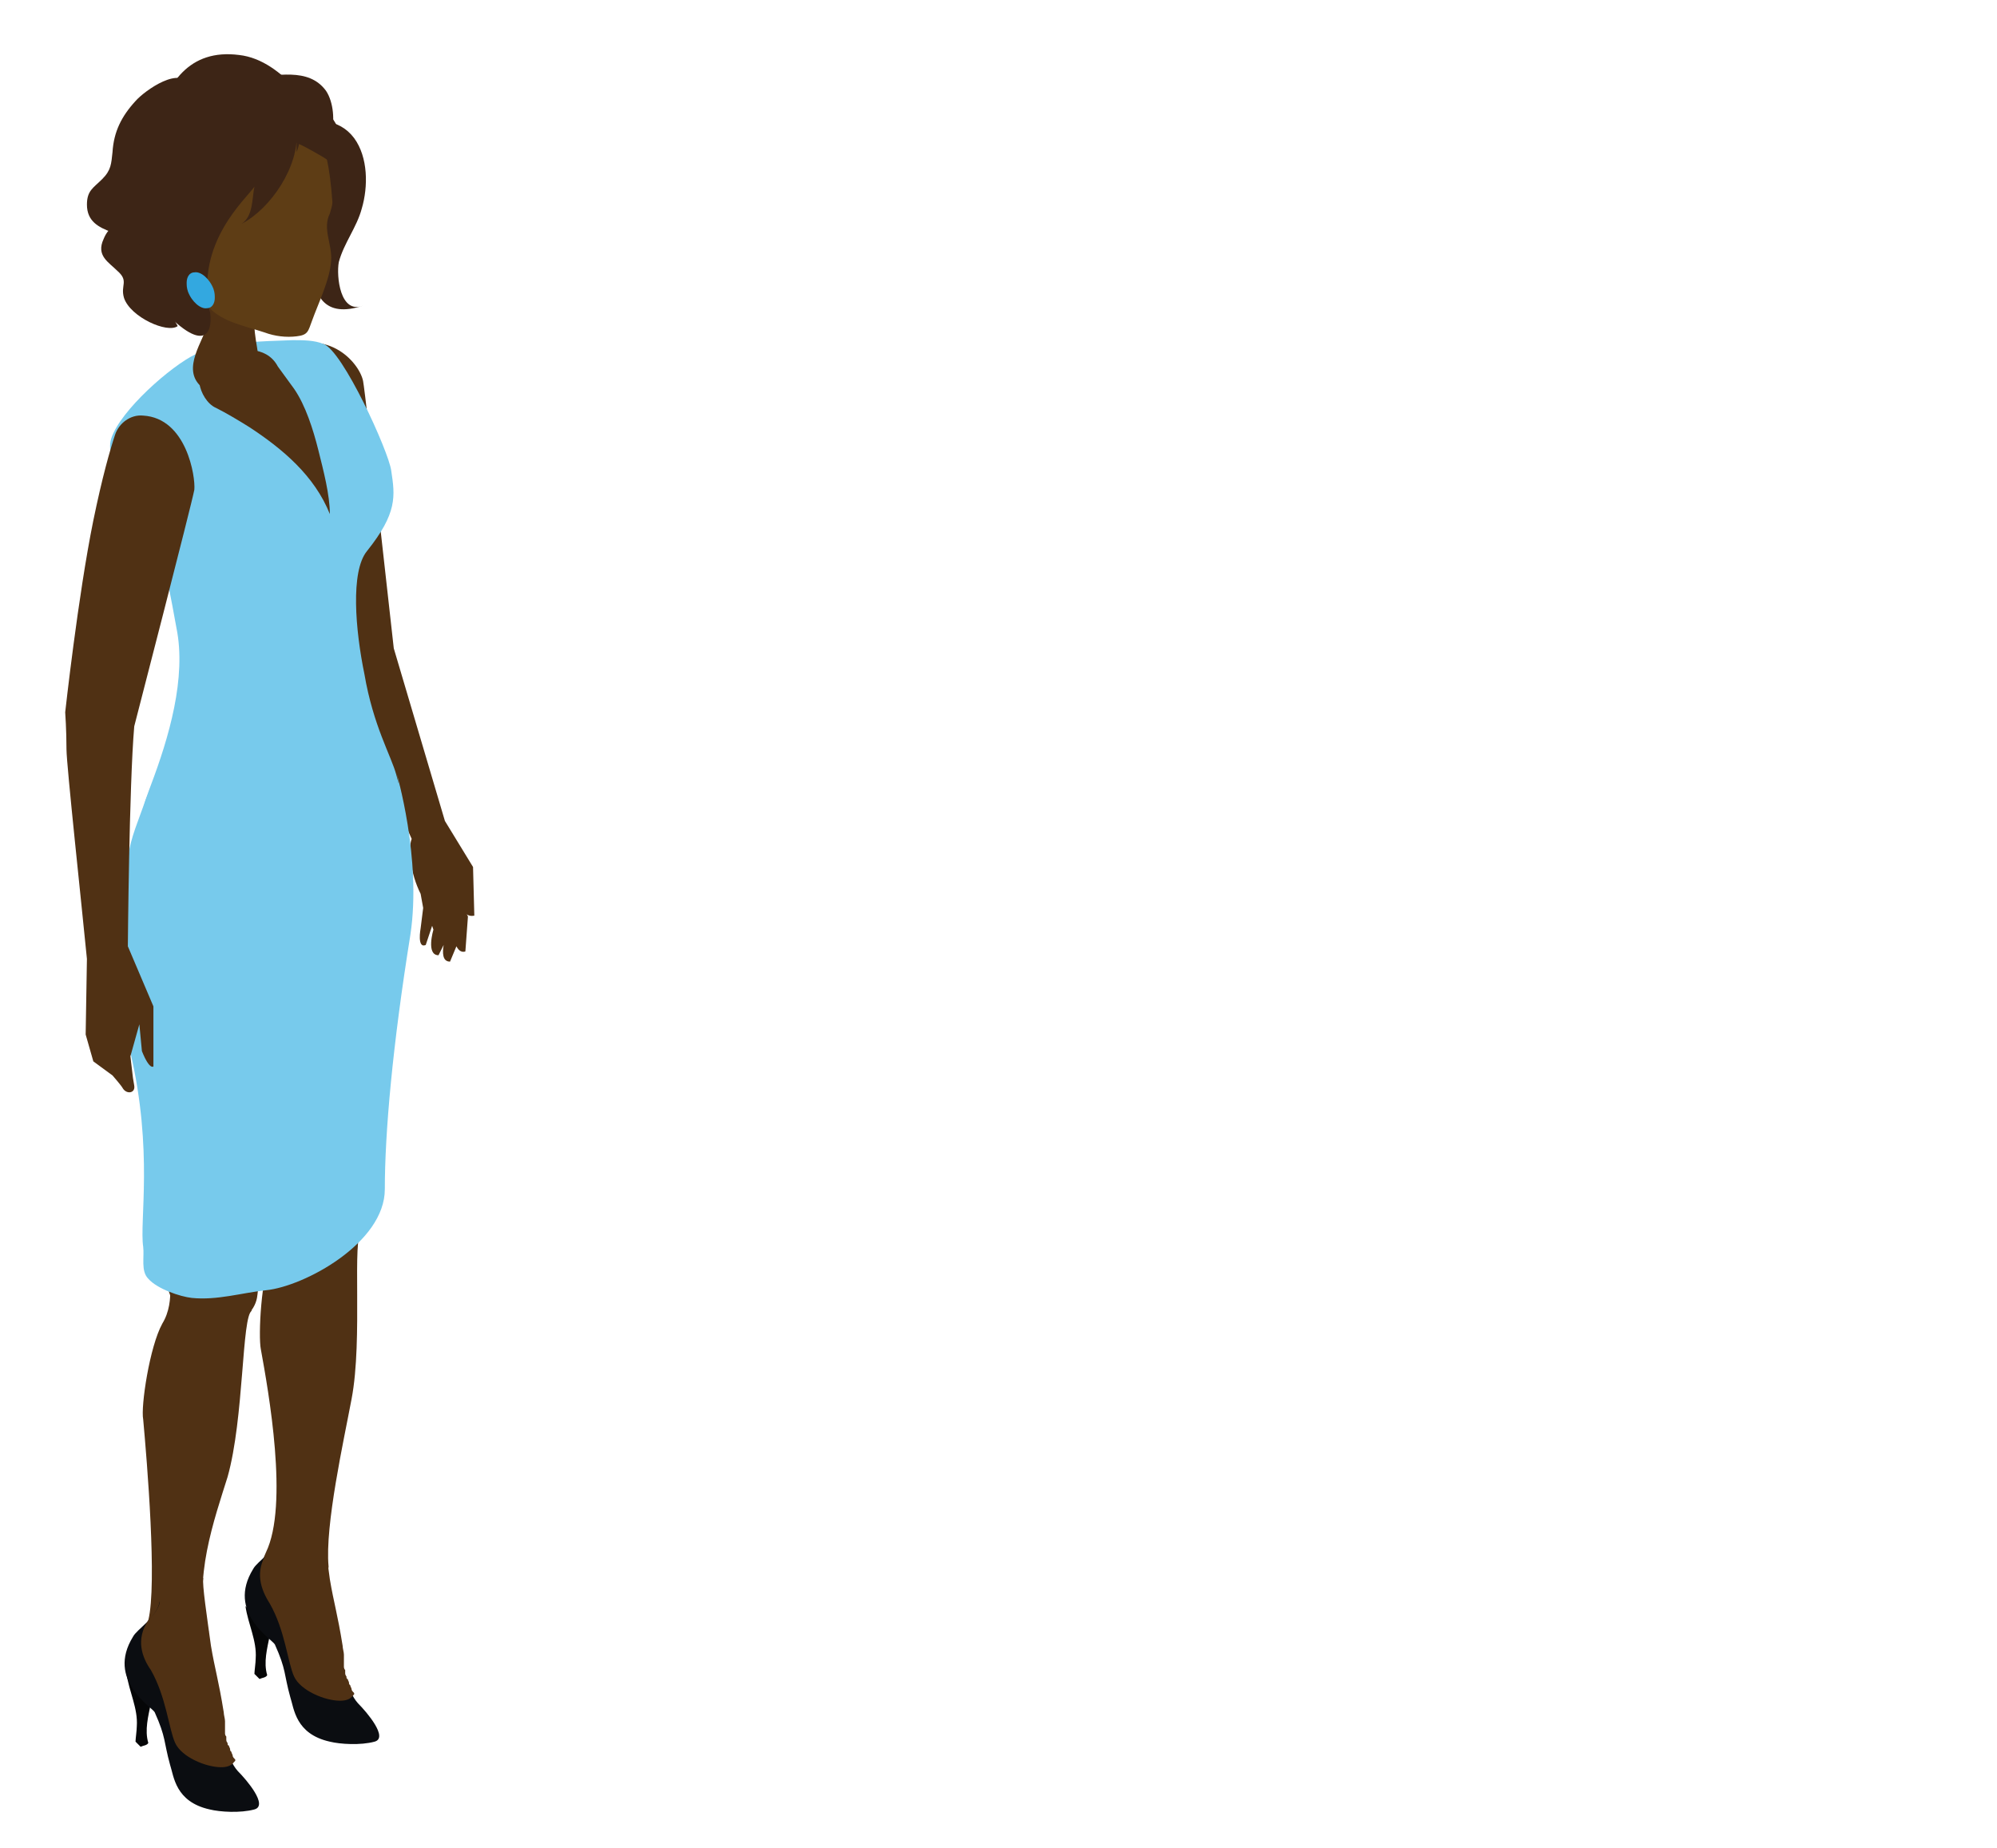
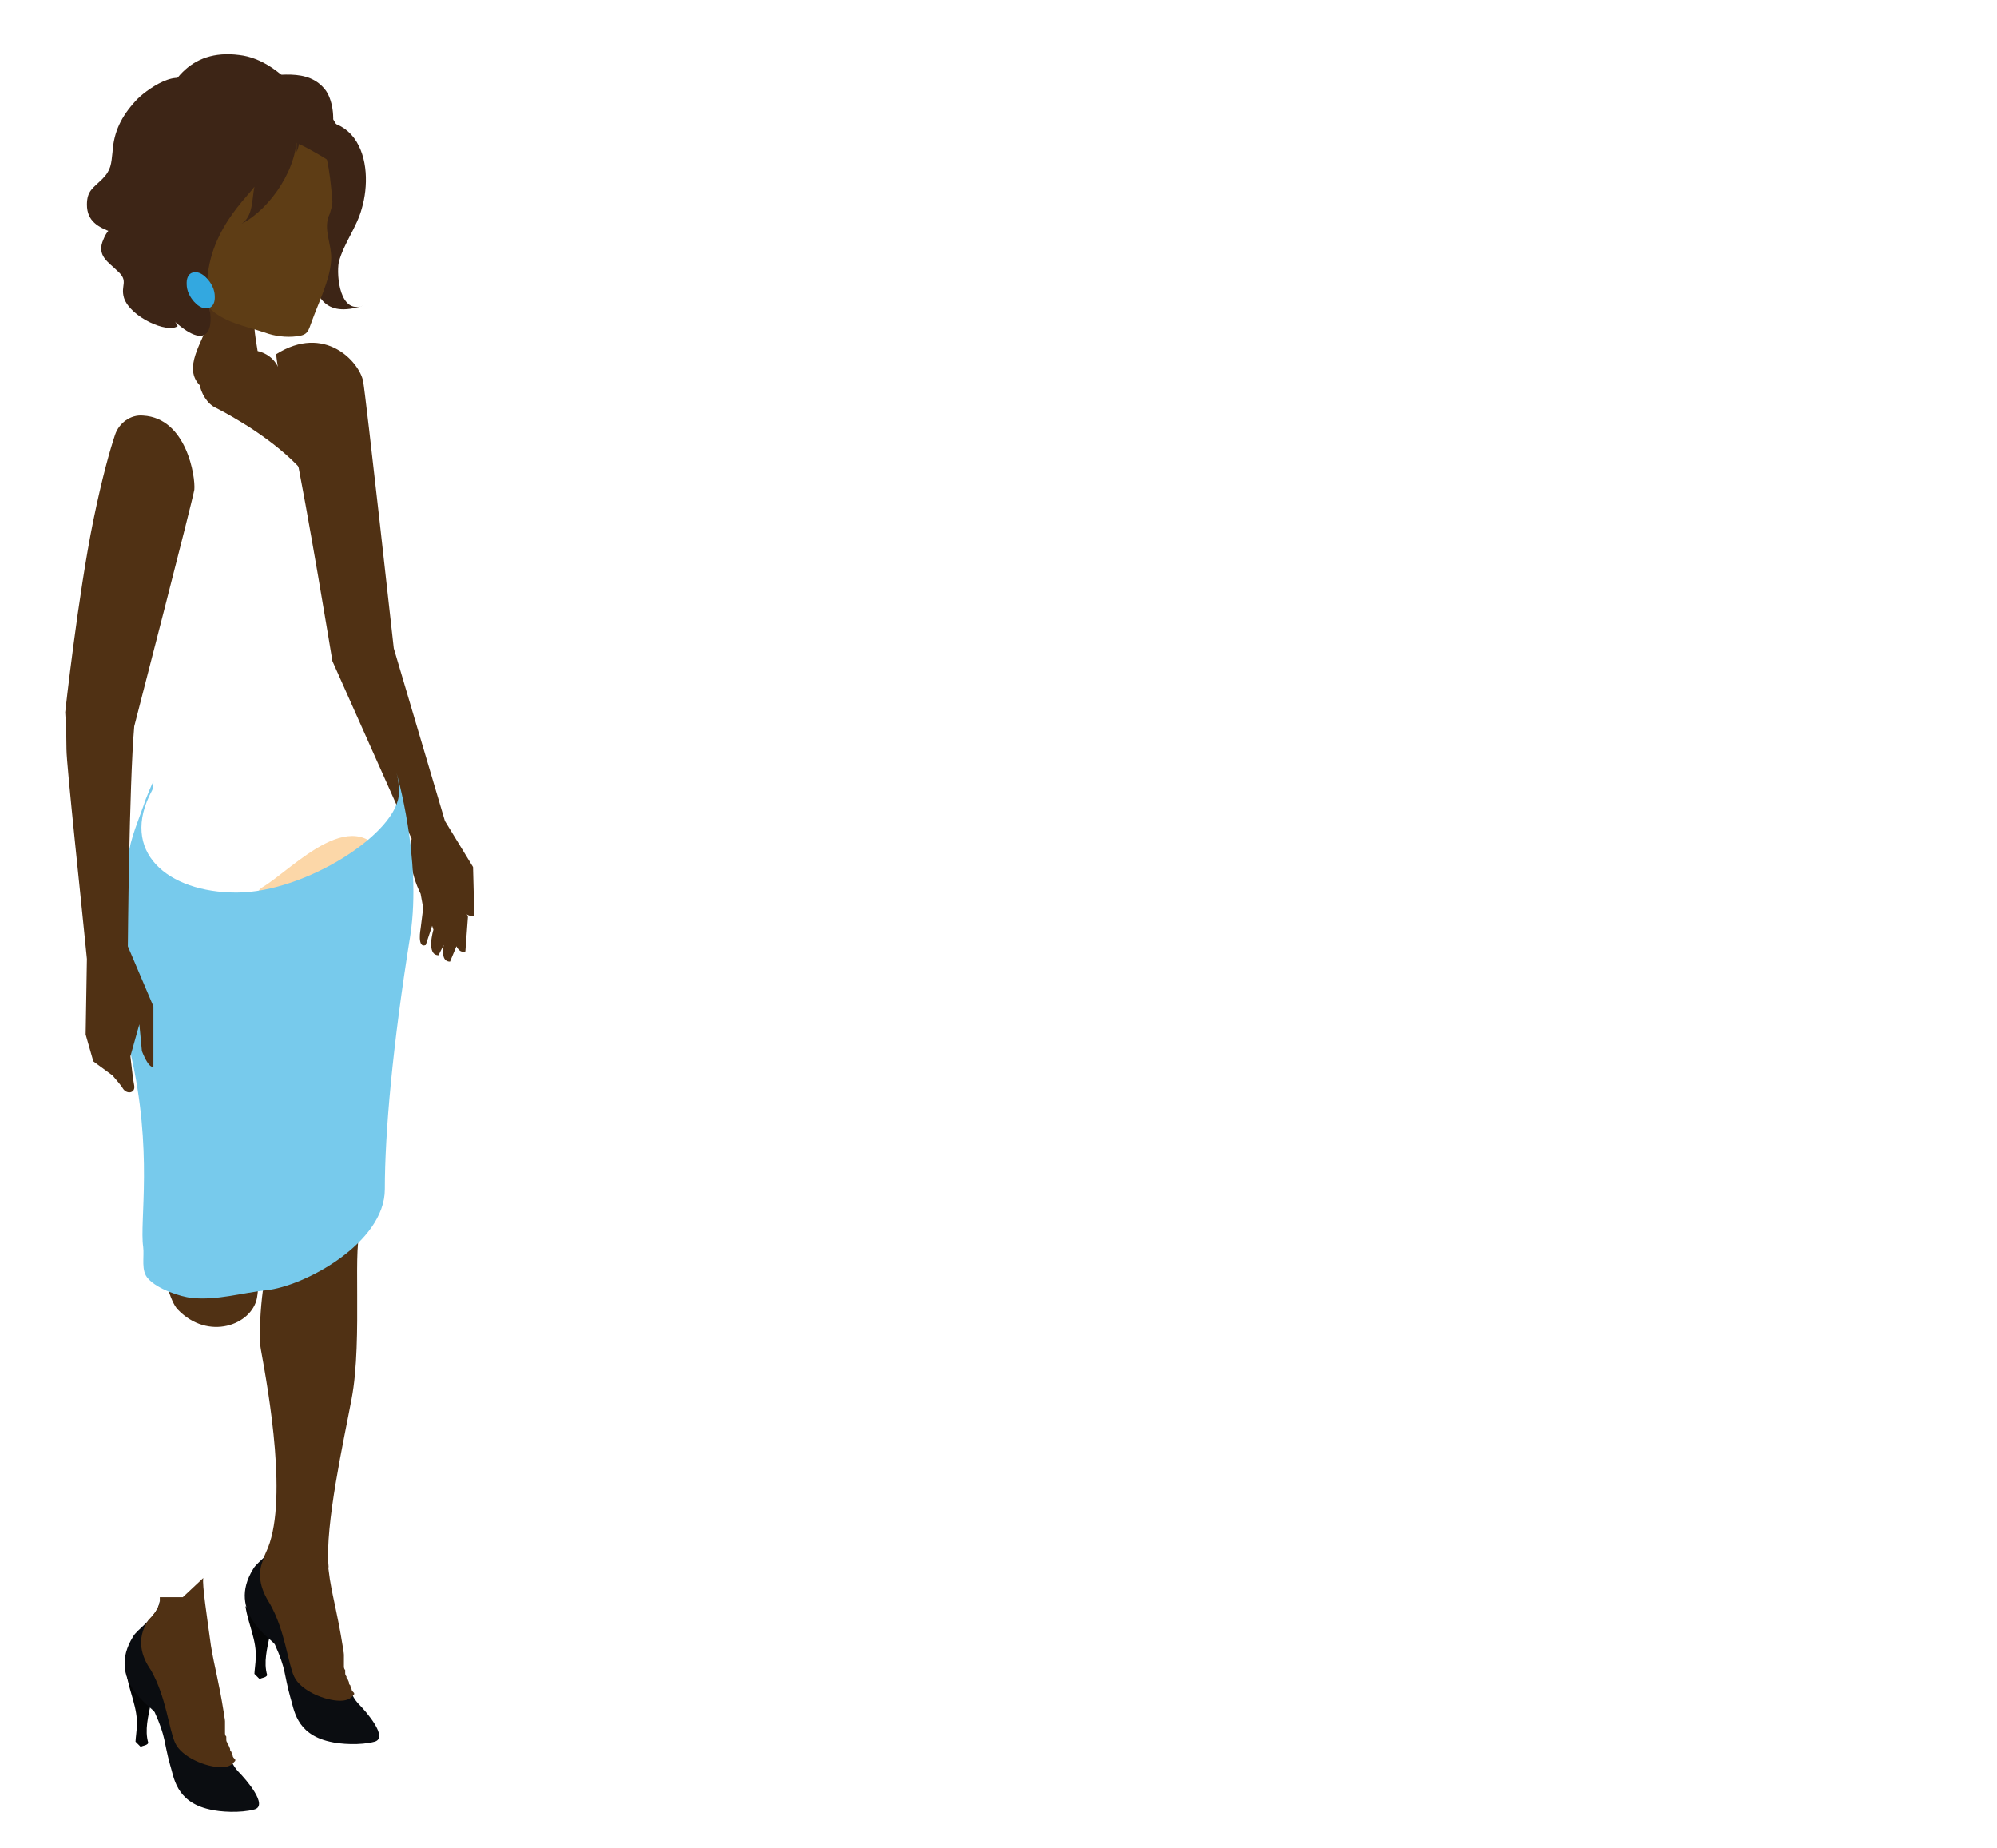
<svg xmlns="http://www.w3.org/2000/svg" version="1.1" id="Layer_1" x="0px" y="0px" viewBox="0 0 156.2 144.5" style="enable-background:new 0 0 156.2 144.5;" xml:space="preserve">
  <style type="text/css">
	.st0{fill:#503114;}
	.st1{fill:#3D2516;}
	.st2{fill:#FCD7A8;}
	.st3{fill:#77CAEC;}
	.st4{fill:#5E3D15;}
	.st5{fill:#050607;}
	.st6{fill:#0B0D11;}
	.st7{fill:#33A8E0;}
</style>
  <path class="st0" d="M34.8,64.2l-4-13.5c0,0-2.2-19.9-2.4-20.9c-0.3-1.5-3-4.5-6.8-2.1c0,0,0.1,1.6,1.4,7.1C24,39.5,26,51.7,26,51.7  l6.2,13.9c-0.3,0.8-0.1,2.7,0.7,4.3l0.2,1.1l-0.2,1.6c0,0-0.3,1.6,0.4,1.3l0.5-1.5l0.1,0.3c0,0-0.6,2,0.4,2l0.4-0.8  c-0.1,0.6-0.1,1.3,0.5,1.3l0.5-1.2c0.3,0.6,0.7,0.4,0.7,0.4l0.2-2.7c0,0,0-0.1-0.1-0.2c0.3,0.2,0.6,0.1,0.6,0.1L37,67.8L34.8,64.2z" />
  <g>
    <path class="st1" d="M22.9,9.6c1.7-0.3,3.6-0.4,4.8,1.2c1.1,1.5,1.1,3.8,0.6,5.5c-0.4,1.5-1.4,2.7-1.8,4.2   c-0.2,1.1,0.1,4.1,1.9,3.4c-3,1-4-0.7-4-3.6L22.9,9.6z" />
  </g>
  <g>
    <g>
      <path class="st0" d="M21.9,73.8c0,0-1.4,25.5-1.8,27.7c-0.4,2.1-3.8,3.4-6.2,0.9c-2.4-2.5-4-28.3-1.6-29.6    C14.7,71.4,19.5,68.3,21.9,73.8z" />
    </g>
  </g>
  <g>
    <g>
-       <path class="st0" d="M13.1,99.3c0,0,0.7,2.4-0.4,4.2c-1,1.8-1.7,6.5-1.5,7.5c0.3,3.3,1.1,12.9,0.4,15.7c-0.5,2-0.8,1.1,0.4,1.3    c1.2,0.1,4.6,0.4,4.3-0.5c-1.3-3.8,0.5-8.8,1.5-12c1.3-4.6,1.1-12.6,1.9-13L13.1,99.3z" />
-     </g>
+       </g>
  </g>
  <g>
    <g>
      <path class="st2" d="M30.4,67.7c0,0-1.4,25.5-1.8,27.7c-0.4,2.1-3.8,3.4-6.2,0.9c-2.4-2.5-4.3-25.6-1.9-26.9    C22.9,68,28,62.2,30.4,67.7z" />
    </g>
  </g>
  <g>
    <g>
      <path class="st0" d="M21.3,93.7c0,0,0.9,2.3,0,4.2c-0.9,1.9-1.1,6.6-0.9,7.6c0.6,3.3,2.2,12.2,0.4,15.9c-0.9,1.9,0.8,1,2,1    c1.2,0,2.9,1,2.9,0.1c-0.3-3.2,1.2-9.9,1.8-13.1c0.9-4.7,0-12.7,0.8-13.2L21.3,93.7z" />
    </g>
  </g>
  <g>
    <g>
-       <path class="st3" d="M11.5,39.7c-0.8-1.8-3.4-3.4-2.8-5.4c0.7-2.2,4.7-5.7,6.6-6.6c2.2-1,5.1-1,7.6-1.1c0.8,0,1.7,0,2.4,0.3    c1.5,0.5,5.1,8.4,5.3,9.9c0.3,2,0.5,3.3-1.9,6.3c-1.3,1.6-0.9,6.2-0.2,9.6c0.7,4.1,2.1,6.4,2.5,7.9c0.3,1.2,0.7,2.1,0.3,3.4    c-0.9,2.6-3.3,3.6-5.7,4.5c-3.1,1-7.7,2.1-11,1.3c-3.8-0.9-4.7-3.4-2.8-8.4c1.4-3.7,2.8-8.4,2-12.3C12.9,44.1,12.3,41.5,11.5,39.7    z" />
-     </g>
+       </g>
  </g>
  <g>
    <g>
      <path class="st3" d="M10,67.1c0.2-1.6,0.9-3.1,1.4-4.6c0.2-0.5,0.4-1,0.6-1.4c0,0.2,0,0.5-0.1,0.7c-2.6,4.8,1.2,8,6.6,8    c5.4,0,12.7-4.7,12.7-7.8c0-0.4,0-0.9-0.2-1.6c0,0,2,6.7,1.1,12.7c-1.4,8.7-2,15.5-2,19.9c0,4.2-6.3,7.6-9.3,7.9    c-1.9,0.2-3.8,0.8-5.8,0.6c-0.9-0.1-2.7-0.7-3.4-1.5c-0.6-0.6-0.3-1.7-0.4-2.5c-0.3-2,0.8-7.5-1-15.2c-0.6-2.4-0.2-5-0.2-7.5    C10,72.3,9.8,69.7,10,67.1z" />
    </g>
  </g>
  <g>
    <g>
      <path class="st0" d="M23,30.4c0.9,1.3,1.5,3.2,1.9,4.8c0.4,1.6,0.9,3.5,0.9,5c-1.2-3-3.7-5.1-6.3-6.8c-0.8-0.5-1.8-1.1-2.6-1.5    c-0.7-0.3-1.2-1.2-1.3-1.9c-0.3-1.4,0.8-1.8,1.7-2.2c1.4-0.6,3.5-0.8,4.4,0.8C21.6,28.5,22.5,29.7,23,30.4z" />
    </g>
  </g>
  <g>
    <g>
      <path class="st0" d="M20,23.7c0.2,0.4-0.1,1.1-0.1,1.7c0,0.8,0.2,1.6,0.3,2.4c0.2,0.8,0.5,1.7,0,2.3c-0.9,1-3.7,0.9-4.5,0.1    c-1.5-1.4,0.2-3.5,0.6-5c0.2-0.6-0.1-1.9,0.3-2.3c1.3-1.3,3.4,1.2,3.9,2L20,23.7z" />
    </g>
  </g>
  <g>
    <g>
      <g>
        <path class="st1" d="M25.5,9.3c1,0,1.9,4.1,2,6.1c0.1,1.6-4.6,10.4-5.6,10c-2.5-0.8-0.7-2.7-2-4.9L25.5,9.3z" />
      </g>
    </g>
    <g>
      <g>
        <path class="st4" d="M13.6,10.1c1.4-2.6,5-1.5,8-1.2c3,0.3,4,1.4,4.4,6.9c0,0.3-0.1,0.5-0.2,0.9c0,0,0,0,0,0     c-0.6,1.2,0.2,2.4,0.1,3.7c-0.1,1.5-1,3.3-1.5,4.7c-0.3,0.8-0.3,1.1-1.2,1.2c-0.8,0.1-1.7,0-2.5-0.3c-1.5-0.5-3.3-0.8-4.4-2     c-1.2-1.2-1.4-3-1.8-4.6C13.8,16.9,12.2,12.6,13.6,10.1z" />
      </g>
    </g>
    <g>
      <g>
        <path class="st1" d="M23.2,10.3c0.2,2.7-2,6-4.3,7.2c0.9-0.6,0.8-1.9,1-2.9c-0.7,1-4.6,4.4-3.5,9.6c0.3,1.6-0.2,3.7-3.7,0     c-2.1-2.2-3-5.8-3-8.9c0-3.6,0.9-7.9,4.7-8.8c2.2-0.5,5.6,0,7.6,1.5c1.3,1,1.8,2.4,1.2,3.9L23.2,10.3z" />
      </g>
    </g>
    <g>
      <g>
        <path class="st1" d="M22.6,11c0.7,0.1,2,0.9,2.7,1.3c0.8,0.5,1.6,1.2,1.9,2c-0.2-1,0-2.1-0.3-3.1c-0.4-1.5-1.4-2.9-2.7-3.7     c-2.9-1.7-9.5-3-9.7-1L22.6,11z" />
      </g>
    </g>
  </g>
  <g>
    <g>
      <path class="st5" d="M19.2,125.6c0.2,1.4,0.9,2.7,0.8,4.1c0,0.3-0.1,1-0.1,1.2c0,0,0.1,0.1,0.4,0.4c0.2-0.1,0.5-0.1,0.6-0.3    c-0.3-1,0-2.1,0.2-3.1c0-0.2,0.1-0.4,0.1-0.5L19.2,125.6z" />
    </g>
    <g>
      <path class="st6" d="M21.9,119.9c-0.2,1.3-1.8,2.2-2.1,2.8c-2.1,3.4,1.5,5.5,1.7,5.9c0.9,2,0.7,2.3,1.2,4.1    c0.3,0.9,0.4,2.9,3.1,3.5c0.8,0.2,2.4,0.3,3.5,0c1.1-0.3-0.6-2.3-1.3-3c-0.9-1-1.2-3-1.4-4.4L21.9,119.9z" />
    </g>
    <g>
      <path class="st0" d="M20.9,121.4c0.4-0.4,0.8-0.9,0.9-1.4l0,0c0-0.1,0-0.1,0-0.2c0-0.1,0-0.1,0-0.2h1.8l1.8-0.3    c-0.1,0.5,0.1,2,0.4,4.2c0.3,1.8,0.6,2.7,1,5.2c0,0.2,0.1,0.5,0.1,0.7c0,0.1,0,0.2,0,0.3c0,0.1,0,0.2,0,0.3c0,0.1,0,0.2,0,0.3    c0,0.1,0,0.2,0.1,0.3c0,0.1,0,0.2,0,0.2c0,0.1,0,0.2,0.1,0.3c0,0.1,0,0.2,0.1,0.2c0,0.1,0.1,0.2,0.1,0.3c0,0.1,0,0.1,0.1,0.2    c0,0.1,0.1,0.2,0.1,0.3c0,0.1,0.1,0.2,0.2,0.3c0,0,0,0.1,0,0.1c0,0-0.1,0.1-0.1,0.1c-0.2,0.3-0.6,0.4-1,0.4    c-1.2,0-3.1-0.8-3.6-1.9c-0.5-1.1-0.7-3.6-1.9-5.7C20.4,124.3,19.9,122.9,20.9,121.4z" />
    </g>
  </g>
  <g>
    <g>
      <path class="st5" d="M9.9,130.9c0.2,1.4,0.9,2.7,0.8,4.1c0,0.3-0.1,1-0.1,1.2c0,0,0.1,0.1,0.4,0.4c0.2-0.1,0.5-0.1,0.6-0.3    c-0.3-1,0-2.1,0.2-3.1c0-0.2,0.1-0.4,0.1-0.5L9.9,130.9z" />
    </g>
    <g>
      <path class="st6" d="M12.5,125.2c-0.2,1.3-1.8,2.2-2.1,2.8c-2.1,3.4,1.5,5.5,1.7,5.9c0.9,2,0.7,2.3,1.2,4.1    c0.3,0.9,0.4,2.9,3.1,3.5c0.8,0.2,2.4,0.3,3.5,0c1.1-0.3-0.6-2.3-1.3-3c-0.9-1-1.2-3-1.4-4.4L12.5,125.2z" />
    </g>
    <g>
      <path class="st0" d="M11.6,126.7c0.4-0.4,0.8-0.9,0.9-1.4v0c0-0.1,0-0.1,0-0.2c0-0.1,0-0.1,0-0.2h1.8l1.6-1.5    c-0.1,0.5,0.3,3.1,0.6,5.3c0.3,1.8,0.6,2.7,1,5.2c0,0.2,0.1,0.5,0.1,0.7c0,0.1,0,0.2,0,0.3c0,0.1,0,0.2,0,0.3c0,0.1,0,0.2,0,0.3    c0,0.1,0,0.2,0.1,0.3c0,0.1,0,0.2,0,0.2c0,0.1,0,0.2,0.1,0.3c0,0.1,0,0.2,0.1,0.2c0,0.1,0.1,0.2,0.1,0.3c0,0.1,0,0.1,0.1,0.2    c0,0.1,0.1,0.2,0.1,0.3c0,0.1,0.1,0.2,0.2,0.3c0,0,0,0.1,0,0.1c0,0-0.1,0.1-0.1,0.1c-0.2,0.3-0.6,0.4-1,0.4    c-1.2,0-3.1-0.8-3.6-1.9c-0.5-1.1-0.7-3.6-1.9-5.7C11.1,129.6,10.6,128.2,11.6,126.7z" />
    </g>
  </g>
  <g>
    <path class="st1" d="M25.9,10.5c0.3-1,0.2-2.5-0.4-3.4c-1.4-1.9-3.9-1.1-6-1.1L25.9,10.5z" />
  </g>
  <g>
    <path class="st1" d="M23.2,7c-1.2-1.3-2.7-2.5-4.5-2.7C14.8,3.8,13,6.5,12.1,10L23.2,7z" />
  </g>
  <g>
    <path class="st1" d="M14.9,6.8c-0.7-1.8-3.6,0.3-4.3,1.1c-1.1,1.2-1.7,2.4-1.8,4c-0.1,0.9-0.1,1.4-0.8,2.1c-0.7,0.7-1.2,0.9-1.2,2   c0,2.6,3.6,1.9,4.6,3.7L14.9,6.8z" />
  </g>
  <g>
    <path class="st1" d="M9,16.7c0,1.2-0.5,1-0.9,2c-0.6,1.3,0.4,1.8,1.1,2.5c0.9,0.8,0.2,1.1,0.5,2.1c0.5,1.5,3.4,2.8,4.2,2.2L9,16.7z   " />
  </g>
  <g>
    <path class="st7" d="M15.2,21.3c0.5-0.1,1.2,0.5,1.5,1.3c0.1,0.3,0.1,0.5,0.1,0.7c0,0.4-0.2,0.8-0.6,0.8c-0.5,0.1-1.2-0.5-1.5-1.3   c-0.1-0.3-0.1-0.5-0.1-0.7C14.6,21.7,14.8,21.3,15.2,21.3z" />
  </g>
  <path class="st0" d="M11.2,32.5c-1-0.1-1.9,0.6-2.2,1.5c-0.4,1.2-1,3.3-1.7,6.7c-1.2,5.9-2.2,15-2.2,15s0.1,1.4,0.1,2.9  c0,1.2,1.2,12.3,1.6,16.4l0-0.1l-0.1,6L7.3,83l1.5,1.1c0,0,0.7,0.8,0.8,1c0.3,0.5,1,0.4,0.9-0.2l-0.1-0.6l-0.2-1.7l0.7-2.5l0.2,2.1  c0.6,1.5,0.9,1.2,0.9,1.2l0-4.7L10,74c0,0,0.1-12.6,0.5-17.2c0,0,4.5-17.4,4.7-18.5C15.3,37.3,14.6,32.7,11.2,32.5z" />
</svg>